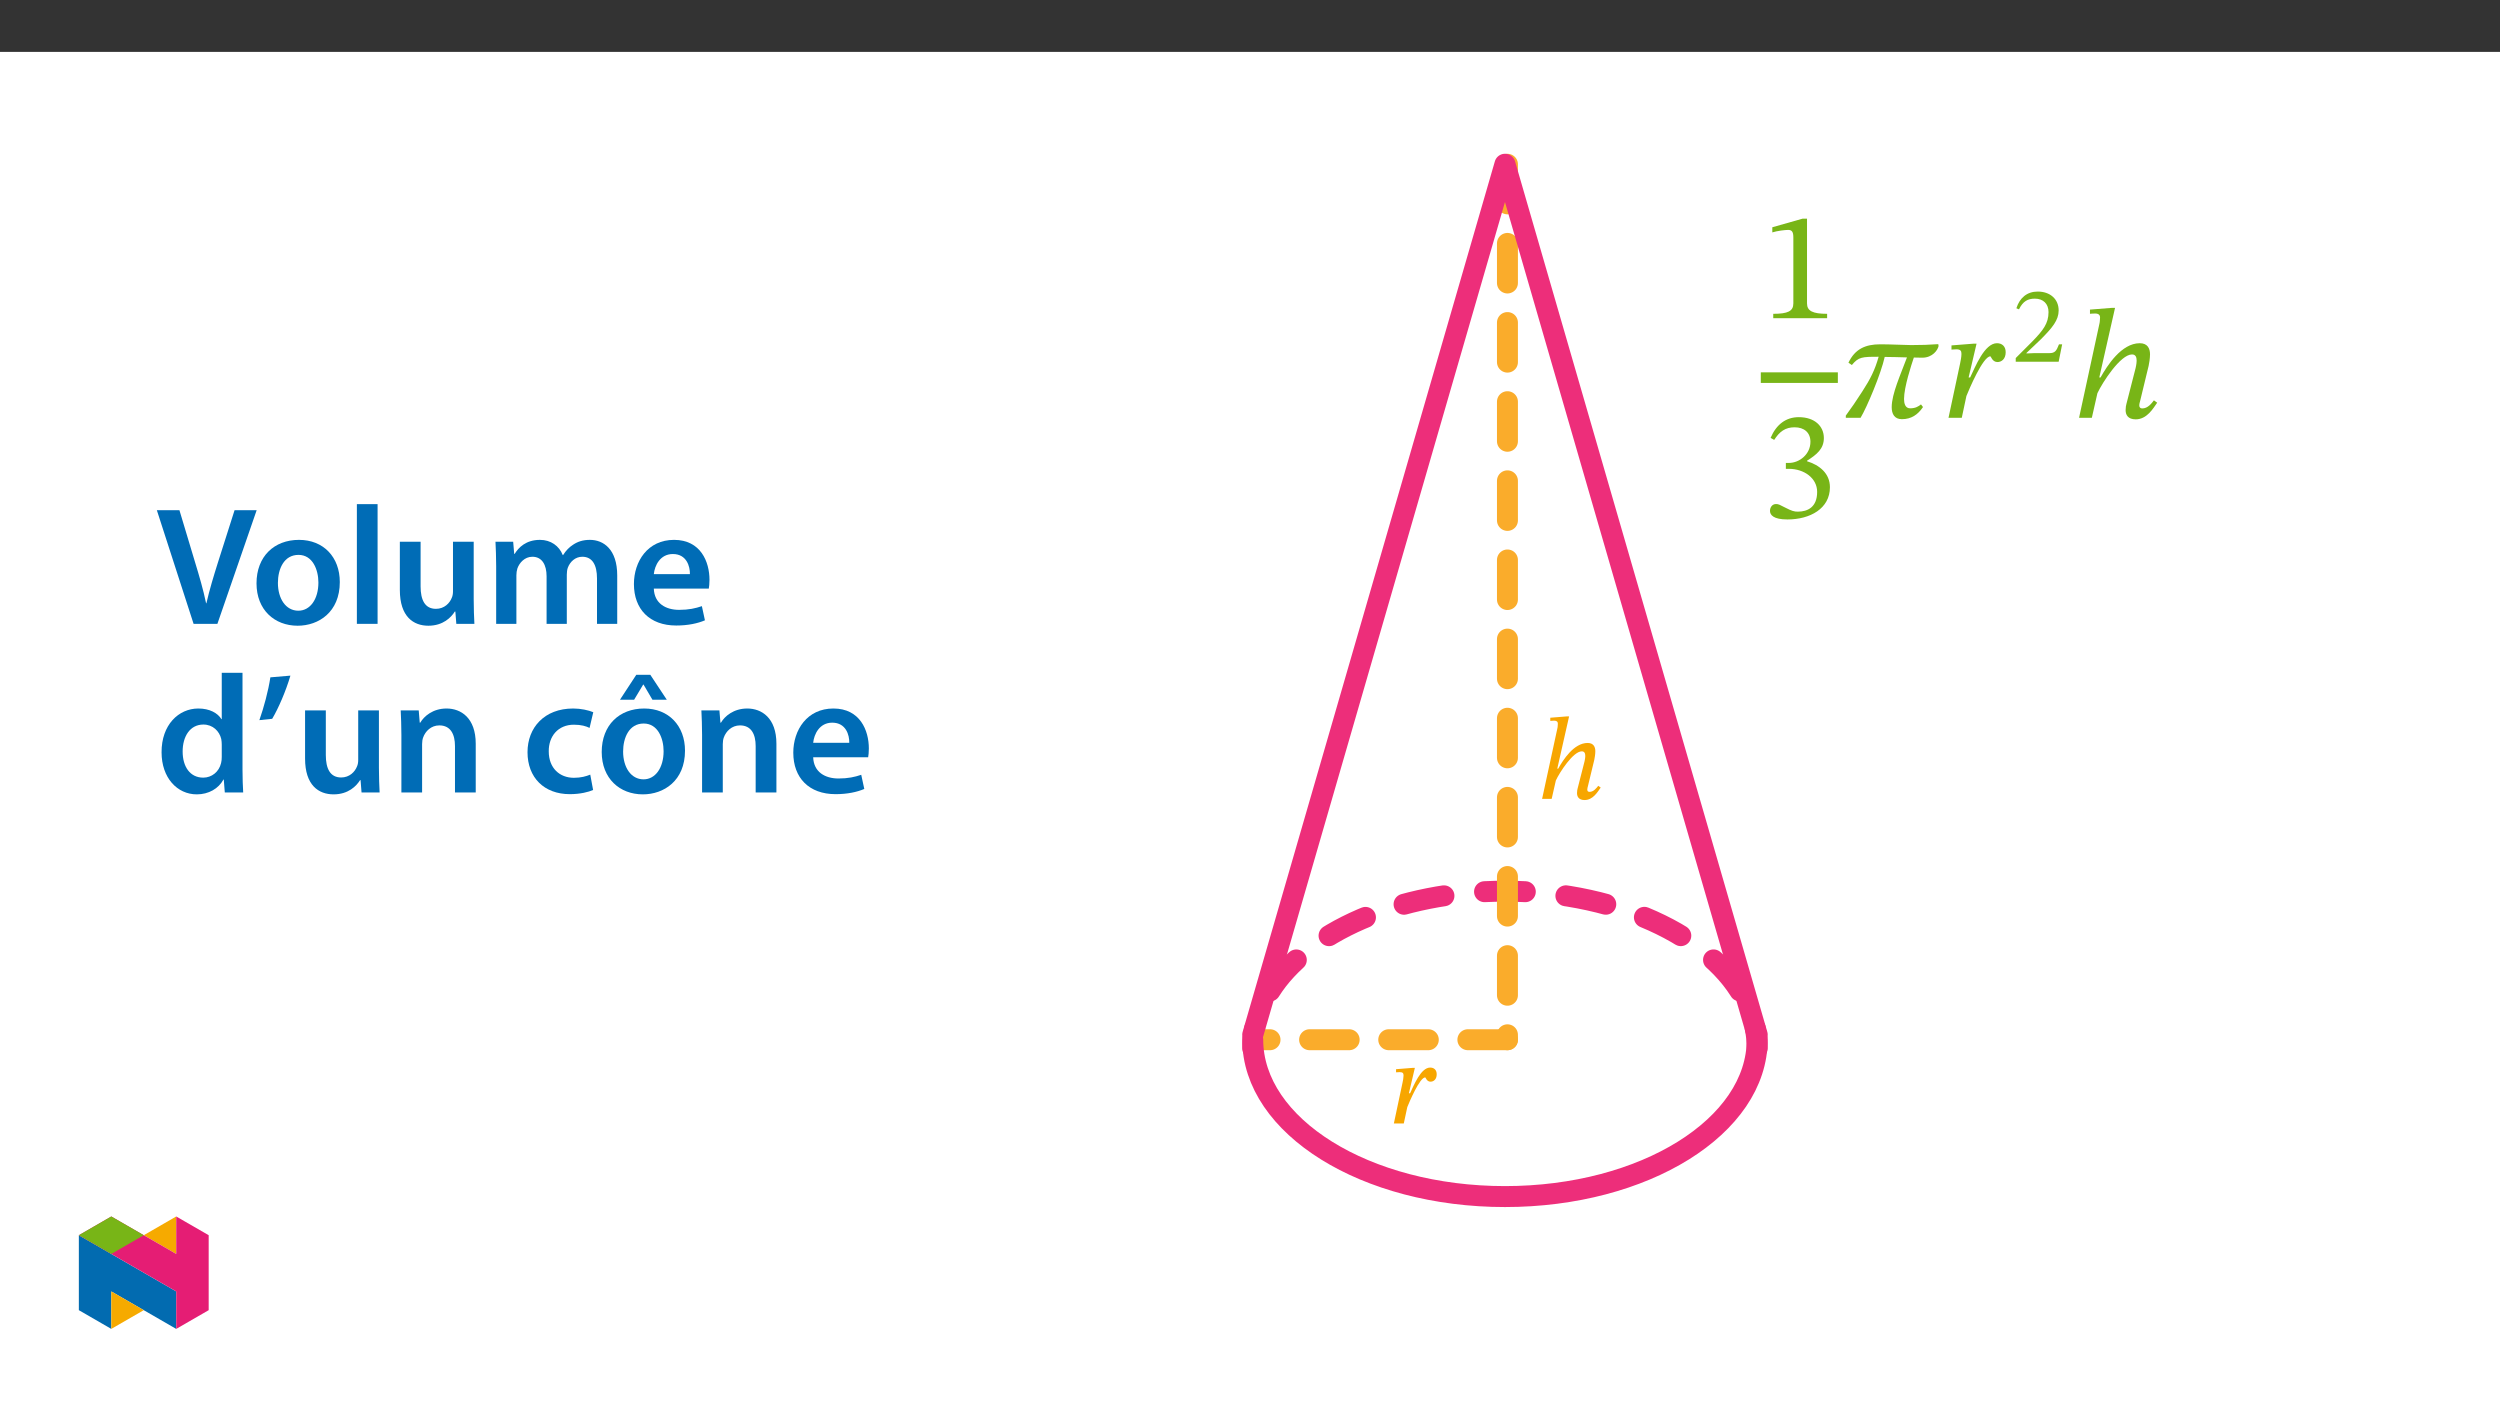
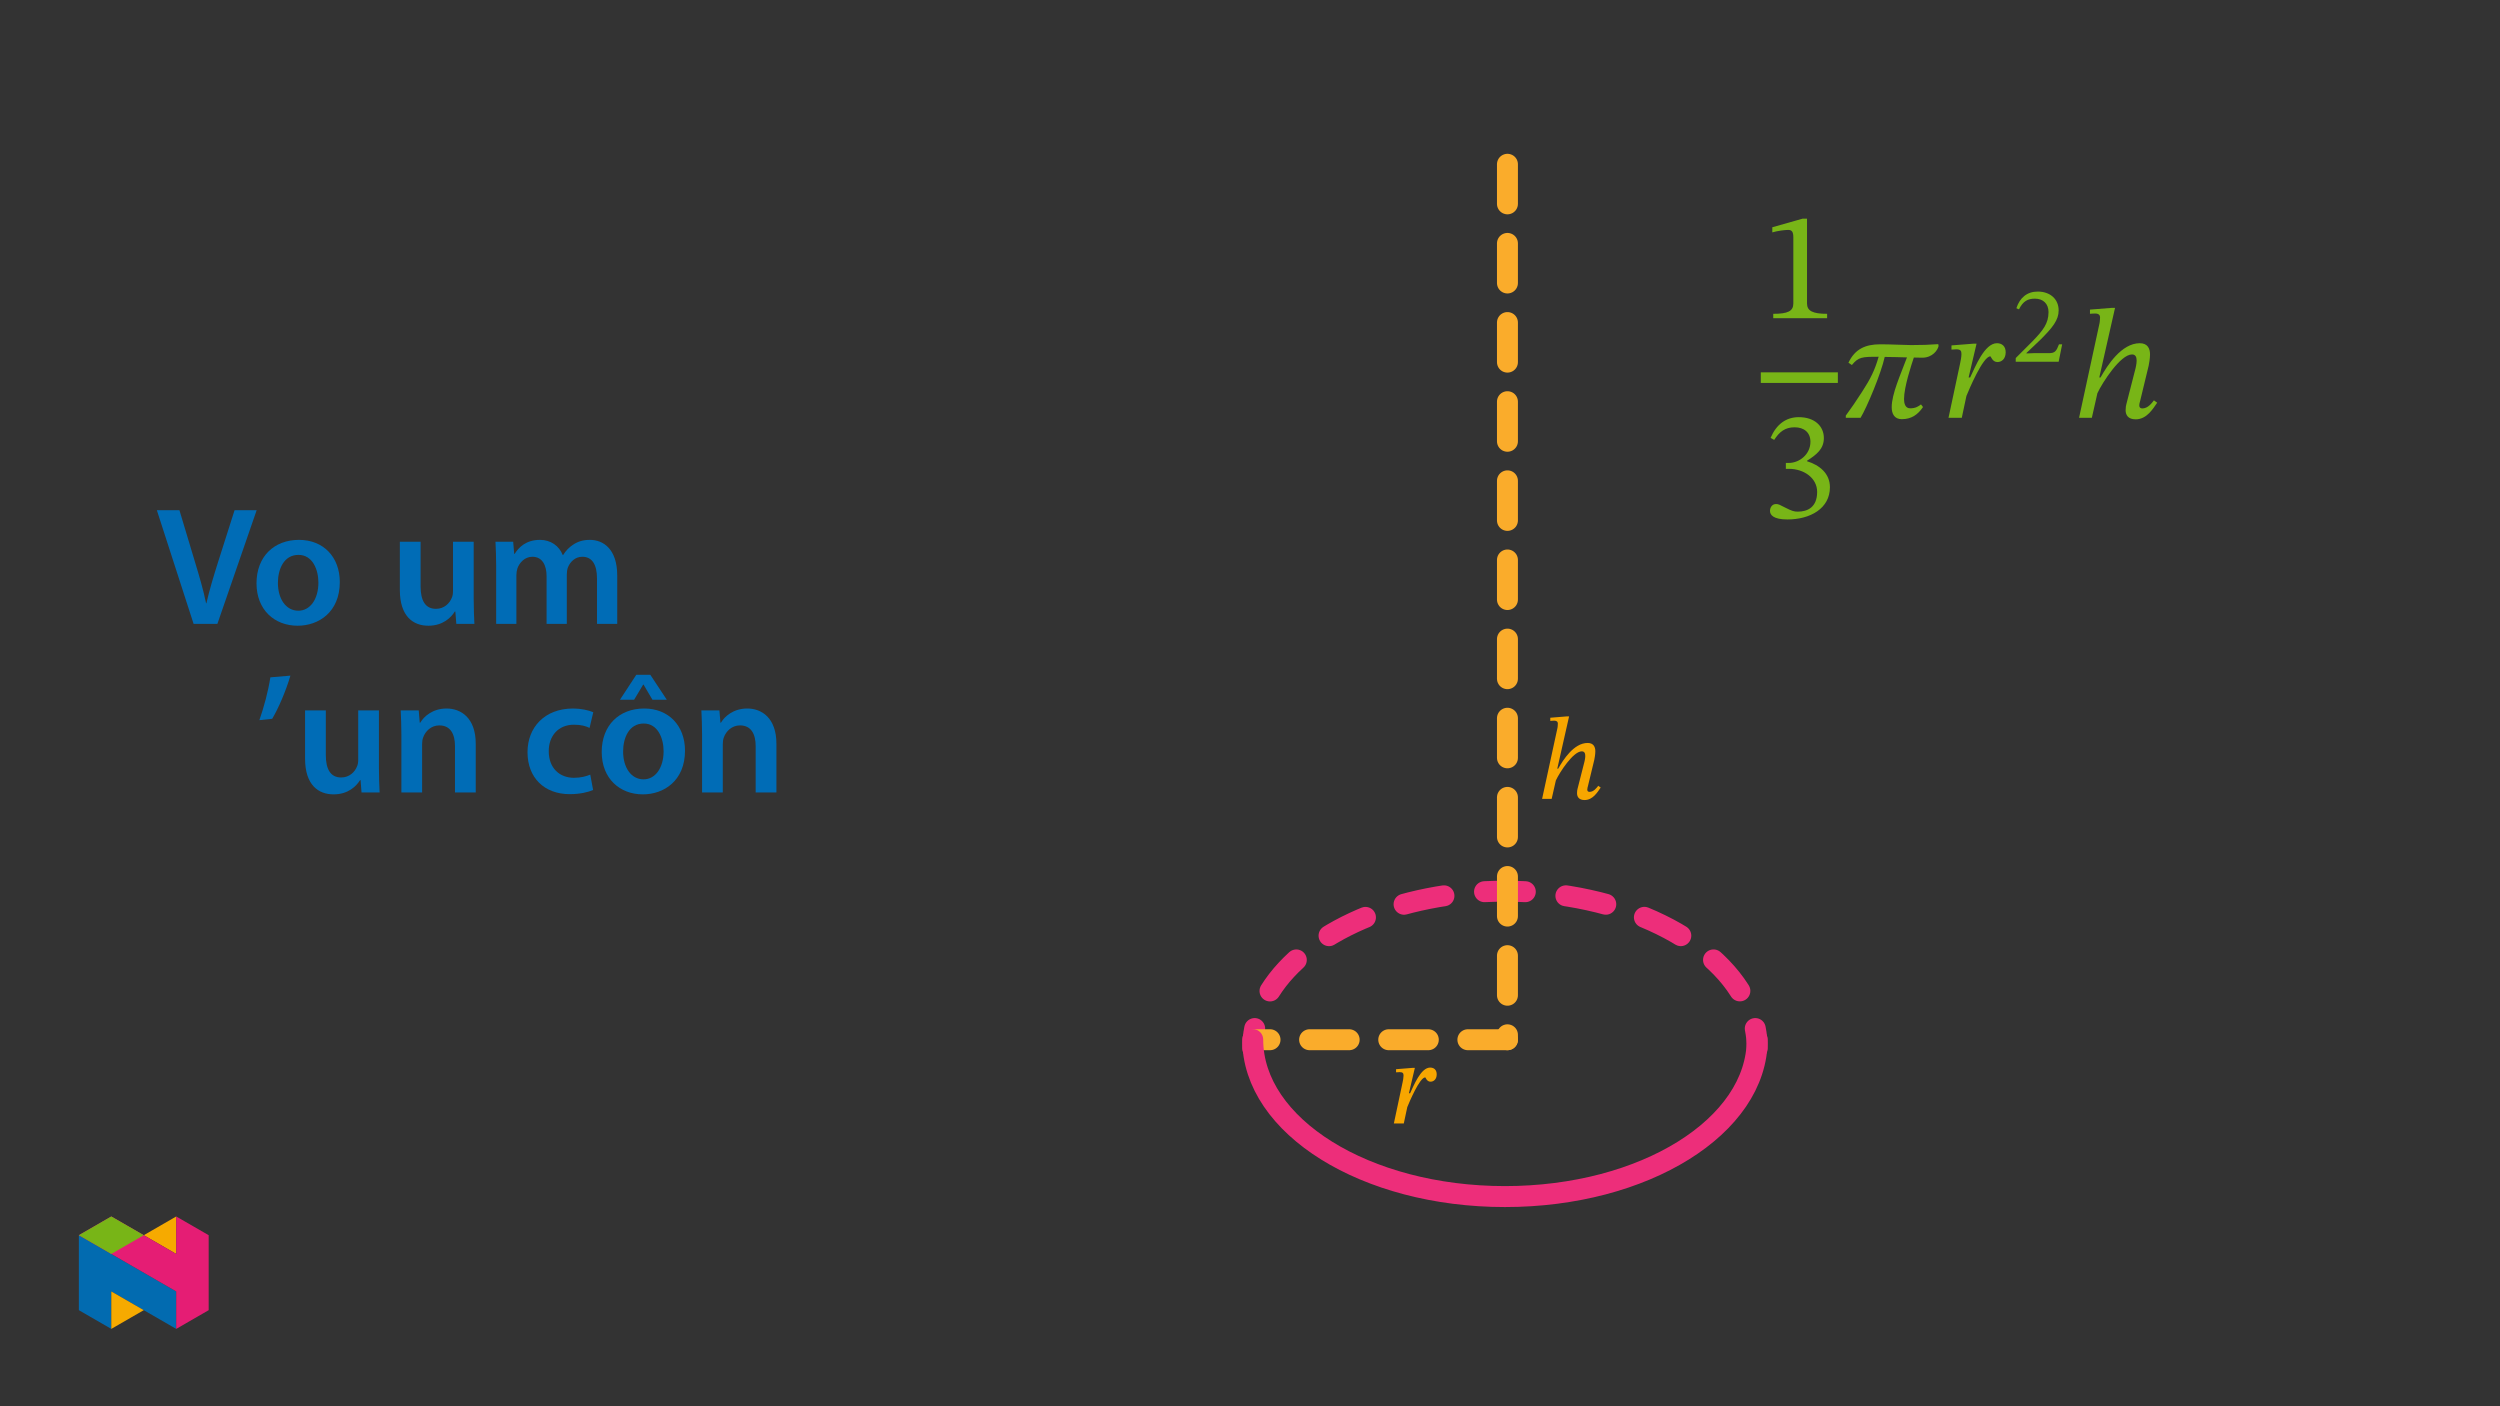
<svg xmlns="http://www.w3.org/2000/svg" xmlns:xlink="http://www.w3.org/1999/xlink" viewBox="0 0 960 540" version="1.1">
  <rect x="0" y="0" width="960" height="540" fill="#333333" stroke="none" />
  <defs>
    <g>
      <symbol overflow="visible" id="glyph0-0">
        <path style="stroke:none;" d="M 19.125 -10.156 L 19.125 -11.125 C 19.125 -17.641 28.75 -22.297 28.75 -31.094 C 28.75 -37.297 23.547 -40 17.688 -40 C 11.656 -40 7.531 -36.594 7.531 -31.75 C 7.531 -28.938 8.672 -27.562 10.578 -27.562 C 12.016 -27.562 13.266 -28.344 13.266 -30.188 C 13.266 -32.469 12.016 -32.516 12.016 -34.5 C 12.016 -36.344 13.625 -37.719 17.156 -37.719 C 20.984 -37.719 23.375 -35.625 23.375 -30.906 C 23.375 -21.703 16.734 -19.484 16.734 -11.719 L 16.734 -10.156 Z M 21.406 -2.875 C 21.406 -4.719 20.141 -6.391 18.047 -6.391 C 15.844 -6.391 14.531 -4.781 14.531 -2.875 C 14.531 -0.891 15.656 0.484 18 0.484 C 20.141 0.484 21.406 -0.953 21.406 -2.875 Z M 35.562 10.109 L 35.562 -46.922 L 0.594 -46.922 L 0.594 10.109 Z M 32.469 6.938 L 3.641 6.938 L 3.641 -43.875 L 32.469 -43.875 Z M 32.469 6.938 " />
      </symbol>
      <symbol overflow="visible" id="glyph0-1">
        <path style="stroke:none;" d="M 25.469 0 L 25.469 -1.672 C 19.969 -1.672 17.75 -2.75 17.75 -5.672 L 17.75 -38.203 L 16.016 -38.203 L 4.422 -34.906 L 4.422 -32.938 C 6.281 -33.531 9.328 -33.891 10.516 -33.891 C 12.016 -33.891 12.5 -33.062 12.5 -30.969 L 12.5 -5.672 C 12.5 -2.688 10.406 -1.672 4.781 -1.672 L 4.781 0 Z M 25.469 0 " />
      </symbol>
      <symbol overflow="visible" id="glyph0-2">
        <path style="stroke:none;" d="M 5.141 -29.766 C 7.172 -32.938 9.391 -34.609 12.969 -34.609 C 16.672 -34.609 19.062 -32.578 19.062 -29.047 C 19.062 -24.219 14.828 -20.922 10.766 -20.922 L 9.625 -20.922 L 9.625 -18.656 L 10.828 -18.656 C 16.562 -18.656 21.641 -15.125 21.641 -9.797 C 21.641 -3.953 18 -2.219 14.234 -2.219 C 12.797 -2.219 11.953 -2.453 9.391 -3.766 C 7.297 -4.844 6.812 -5.141 5.859 -5.141 C 4.297 -5.141 3.531 -3.766 3.531 -2.516 C 3.531 -0.953 4.844 0.781 10.219 0.781 C 18.953 0.781 26.547 -3.406 26.547 -11.594 C 26.547 -16.922 22.531 -20.094 17.75 -21.578 L 17.75 -21.766 C 21.516 -24.156 24.219 -26.359 24.219 -30.484 C 24.219 -35.031 20.688 -38.5 14.594 -38.5 C 9.688 -38.5 5.984 -35.75 3.766 -30.547 Z M 5.141 -29.766 " />
      </symbol>
      <symbol overflow="visible" id="glyph0-3">
        <path style="stroke:none;" d="M 37.359 -28.281 C 34.141 -28.031 30.672 -27.922 26.969 -27.922 C 22.719 -27.984 19.375 -28.219 15.062 -28.219 C 9.391 -28.219 5.375 -26.422 2.875 -21.156 L 4.188 -20.266 C 6.75 -23.375 8.078 -23.438 14.469 -23.438 C 13.031 -18.359 11.297 -14.891 8.188 -10.109 C 5.266 -5.562 4.547 -4.609 1.859 -0.844 L 1.859 0 L 7.531 0 C 9.984 -4.062 15.422 -17.031 16.797 -23.375 C 19.734 -23.375 22.422 -23.25 25.344 -23.188 C 22.891 -16.562 19.484 -9.203 19.484 -4.062 C 19.484 -1.547 20.5 0.531 23.375 0.531 C 27.016 0.531 29.531 -1.203 31.5 -4.125 L 30.734 -5.141 C 29.719 -4.359 28.641 -3.641 26.547 -3.641 C 24.625 -3.641 24.219 -5.625 24.219 -7.234 C 24.219 -11.781 27.016 -20.266 27.984 -23.141 C 29.469 -23.078 30.312 -23.078 31.203 -23.078 C 35.219 -23.078 37.188 -26.062 37.484 -27.562 Z M 37.359 -28.281 " />
      </symbol>
      <symbol overflow="visible" id="glyph0-4">
        <path style="stroke:none;" d="M 9.625 -15.484 L 12.672 -28.453 L 11.359 -28.453 L 3.047 -27.797 L 3.047 -26.188 C 3.047 -26.188 4.25 -26.297 4.906 -26.297 C 6.578 -26.297 6.875 -25.641 6.875 -24.516 C 6.875 -23.438 6.578 -21.875 6.344 -20.797 L 1.906 0 L 7 0 L 8.781 -8.375 C 9.75 -10.766 15.125 -23.609 18 -23.609 C 18.172 -23.609 18.766 -21.406 20.688 -21.406 C 22.234 -21.406 23.859 -22.531 23.859 -25.172 C 23.859 -27.5 22.422 -28.641 20.5 -28.641 C 15.719 -28.641 12.141 -19.484 10.219 -15.484 Z M 9.625 -15.484 " />
      </symbol>
      <symbol overflow="visible" id="glyph0-5">
        <path style="stroke:none;" d="M 31.562 -6.703 C 30.672 -5.562 29.234 -3.594 27.078 -3.594 C 26.297 -3.594 25.938 -4.062 25.938 -4.719 C 25.938 -5.438 26.188 -6.156 26.188 -6.156 L 29.531 -19.969 C 29.719 -20.797 30.062 -22.844 30.062 -24.391 C 30.062 -26.547 29.172 -28.641 26.125 -28.641 C 19.062 -28.641 13.578 -19.969 11.062 -15.484 L 10.578 -15.484 L 16.625 -42.203 L 15.25 -42.203 L 7 -41.547 L 7 -39.938 C 7 -39.938 8.188 -40.047 8.969 -40.047 C 10.344 -40.047 10.875 -39.453 10.875 -38.5 C 10.875 -37.609 10.703 -36.469 10.703 -36.469 L 2.812 0 L 7.719 0 L 9.859 -9.453 C 11.781 -13.578 18.719 -24.328 23.141 -24.328 C 24.516 -24.328 24.922 -23.312 24.922 -21.938 C 24.922 -20.75 24.516 -19.062 24.516 -19.062 L 20.984 -5.266 C 20.859 -4.969 20.688 -3.891 20.688 -2.922 C 20.688 -1.141 21.578 0.594 24.562 0.594 C 28.875 0.594 31.266 -3.594 32.812 -5.797 Z M 31.562 -6.703 " />
      </symbol>
      <symbol overflow="visible" id="glyph1-0">
        <path style="stroke:none;" d="M 13.391 -7.109 L 13.391 -7.781 C 13.391 -12.344 20.125 -15.609 20.125 -21.766 C 20.125 -26.109 16.484 -28 12.391 -28 C 8.156 -28 5.266 -25.609 5.266 -22.219 C 5.266 -20.25 6.062 -19.297 7.406 -19.297 C 8.406 -19.297 9.297 -19.828 9.297 -21.125 C 9.297 -22.719 8.406 -22.766 8.406 -24.141 C 8.406 -25.438 9.547 -26.406 12.016 -26.406 C 14.688 -26.406 16.359 -24.938 16.359 -21.641 C 16.359 -15.188 11.719 -13.641 11.719 -8.203 L 11.719 -7.109 Z M 14.984 -2.016 C 14.984 -3.312 14.094 -4.484 12.641 -4.484 C 11.094 -4.484 10.172 -3.344 10.172 -2.016 C 10.172 -0.625 10.969 0.328 12.594 0.328 C 14.094 0.328 14.984 -0.672 14.984 -2.016 Z M 24.891 7.078 L 24.891 -32.844 L 0.422 -32.844 L 0.422 7.078 Z M 22.719 4.859 L 2.547 4.859 L 2.547 -30.719 L 22.719 -30.719 Z M 22.719 4.859 " />
      </symbol>
      <symbol overflow="visible" id="glyph1-1">
        <path style="stroke:none;" d="M 19.422 -6.688 L 18.203 -6.688 C 17.234 -4.188 16.703 -3.312 14.484 -3.312 L 8.656 -3.312 L 5.734 -3.188 L 5.734 -3.391 L 11.25 -8.625 C 15.688 -13.094 18.078 -15.984 18.078 -19.703 C 18.078 -24.109 14.766 -26.953 10.047 -26.953 C 5.984 -26.953 3.141 -24.609 1.844 -20.547 L 2.844 -20.125 C 4.391 -23.266 6.234 -24.234 8.953 -24.234 C 12.172 -24.234 14.188 -22.219 14.188 -19.078 C 14.188 -14.688 12.094 -12.047 7.953 -7.781 L 1.594 -1.422 L 1.594 0 L 18.078 0 Z M 19.422 -6.688 " />
      </symbol>
      <symbol overflow="visible" id="glyph2-0">
        <path style="stroke:none;" d="M 14.344 -7.625 L 14.344 -8.344 C 14.344 -13.219 21.562 -16.719 21.562 -23.312 C 21.562 -27.969 17.656 -29.984 13.266 -29.984 C 8.734 -29.984 5.641 -27.438 5.641 -23.797 C 5.641 -21.703 6.5 -20.672 7.938 -20.672 C 9.016 -20.672 9.953 -21.25 9.953 -22.641 C 9.953 -24.344 9.016 -24.391 9.016 -25.859 C 9.016 -27.25 10.219 -28.281 12.859 -28.281 C 15.734 -28.281 17.531 -26.719 17.531 -23.172 C 17.531 -16.266 12.547 -14.609 12.547 -8.781 L 12.547 -7.625 Z M 16.047 -2.156 C 16.047 -3.547 15.109 -4.797 13.531 -4.797 C 11.875 -4.797 10.891 -3.594 10.891 -2.156 C 10.891 -0.672 11.75 0.359 13.5 0.359 C 15.109 0.359 16.047 -0.719 16.047 -2.156 Z M 26.672 7.578 L 26.672 -35.188 L 0.453 -35.188 L 0.453 7.578 Z M 24.344 5.203 L 2.734 5.203 L 2.734 -32.906 L 24.344 -32.906 Z M 24.344 5.203 " />
      </symbol>
      <symbol overflow="visible" id="glyph2-1">
        <path style="stroke:none;" d="M 23.672 -5.016 C 23 -4.172 21.922 -2.688 20.312 -2.688 C 19.719 -2.688 19.453 -3.047 19.453 -3.547 C 19.453 -4.078 19.641 -4.625 19.641 -4.625 L 22.141 -14.969 C 22.281 -15.594 22.547 -17.125 22.547 -18.297 C 22.547 -19.906 21.875 -21.469 19.594 -21.469 C 14.297 -21.469 10.172 -14.969 8.297 -11.609 L 7.938 -11.609 L 12.469 -31.656 L 11.438 -31.656 L 5.25 -31.156 L 5.25 -29.938 C 5.25 -29.938 6.141 -30.031 6.719 -30.031 C 7.75 -30.031 8.156 -29.594 8.156 -28.875 C 8.156 -28.203 8.031 -27.344 8.031 -27.344 L 2.109 0 L 5.781 0 L 7.391 -7.078 C 8.828 -10.172 14.031 -18.25 17.344 -18.25 C 18.375 -18.25 18.688 -17.484 18.688 -16.453 C 18.688 -15.562 18.375 -14.297 18.375 -14.297 L 15.734 -3.938 C 15.641 -3.719 15.516 -2.906 15.516 -2.203 C 15.516 -0.859 16.188 0.453 18.422 0.453 C 21.656 0.453 23.438 -2.688 24.609 -4.344 Z M 23.672 -5.016 " />
      </symbol>
      <symbol overflow="visible" id="glyph2-2">
        <path style="stroke:none;" d="M 7.219 -11.609 L 9.5 -21.344 L 8.516 -21.344 L 2.281 -20.844 L 2.281 -19.641 C 2.281 -19.641 3.188 -19.719 3.672 -19.719 C 4.938 -19.719 5.156 -19.234 5.156 -18.375 C 5.156 -17.578 4.938 -16.406 4.75 -15.594 L 1.438 0 L 5.25 0 L 6.594 -6.281 C 7.312 -8.062 11.344 -17.703 13.5 -17.703 C 13.625 -17.703 14.078 -16.047 15.516 -16.047 C 16.672 -16.047 17.891 -16.906 17.891 -18.875 C 17.891 -20.625 16.812 -21.469 15.375 -21.469 C 11.797 -21.469 9.094 -14.609 7.672 -11.609 Z M 7.219 -11.609 " />
      </symbol>
      <symbol overflow="visible" id="glyph3-0">
        <path style="stroke:none;" d="M 0 0 L 32.375 0 L 32.375 -45.328 L 0 -45.328 Z M 16.188 -25.578 L 5.188 -42.094 L 27.188 -42.094 Z M 18.125 -22.656 L 29.141 -39.172 L 29.141 -6.156 Z M 5.188 -3.234 L 16.188 -19.75 L 27.188 -3.234 Z M 3.234 -39.172 L 14.25 -22.656 L 3.234 -6.156 Z M 3.234 -39.172 " />
      </symbol>
      <symbol overflow="visible" id="glyph3-1">
        <path style="stroke:none;" d="M 23.703 0 L 38.781 -43.641 L 30.297 -43.641 L 23.953 -23.703 C 22.281 -18.391 20.656 -13.078 19.484 -7.906 L 19.359 -7.906 C 18.266 -13.203 16.766 -18.266 15.094 -23.766 L 9.125 -43.641 L 0.453 -43.641 L 14.562 0 Z M 23.703 0 " />
      </symbol>
      <symbol overflow="visible" id="glyph3-2">
        <path style="stroke:none;" d="M 18.578 -32.25 C 9.062 -32.25 2.266 -25.906 2.266 -15.547 C 2.266 -5.375 9.188 0.719 18.062 0.719 C 26.094 0.719 34.25 -4.469 34.25 -16.062 C 34.25 -25.641 27.969 -32.25 18.578 -32.25 Z M 18.391 -26.484 C 23.828 -26.484 26.031 -20.781 26.031 -15.859 C 26.031 -9.453 22.859 -5.047 18.328 -5.047 C 13.531 -5.047 10.484 -9.641 10.484 -15.734 C 10.484 -20.984 12.75 -26.484 18.391 -26.484 Z M 18.391 -26.484 " />
      </symbol>
      <symbol overflow="visible" id="glyph3-3">
-         <path style="stroke:none;" d="M 4.281 0 L 12.234 0 L 12.234 -45.969 L 4.281 -45.969 Z M 4.281 0 " />
-       </symbol>
+         </symbol>
      <symbol overflow="visible" id="glyph3-4">
        <path style="stroke:none;" d="M 32.5 -31.531 L 24.547 -31.531 L 24.547 -12.5 C 24.547 -11.594 24.406 -10.688 24.094 -10.031 C 23.312 -7.969 21.234 -5.766 18 -5.766 C 13.797 -5.766 12.109 -9.125 12.109 -14.375 L 12.109 -31.531 L 4.141 -31.531 L 4.141 -13.016 C 4.141 -2.719 9.391 0.719 15.094 0.719 C 20.781 0.719 23.891 -2.531 25.25 -4.734 L 25.453 -4.734 L 25.828 0 L 32.766 0 C 32.641 -2.594 32.5 -5.703 32.5 -9.453 Z M 32.5 -31.531 " />
      </symbol>
      <symbol overflow="visible" id="glyph3-5">
        <path style="stroke:none;" d="M 4.281 0 L 12.047 0 L 12.047 -18.641 C 12.047 -19.547 12.172 -20.469 12.438 -21.297 C 13.203 -23.438 15.219 -25.766 18.188 -25.766 C 21.891 -25.766 23.641 -22.656 23.641 -18.266 L 23.641 0 L 31.406 0 L 31.406 -18.906 C 31.406 -19.812 31.531 -20.844 31.797 -21.562 C 32.641 -23.828 34.641 -25.766 37.359 -25.766 C 41.188 -25.766 43 -22.656 43 -17.422 L 43 0 L 50.766 0 L 50.766 -18.578 C 50.766 -28.688 45.453 -32.25 40.281 -32.25 C 37.625 -32.25 35.609 -31.594 33.797 -30.375 C 32.375 -29.469 31.078 -28.172 29.984 -26.422 L 29.844 -26.422 C 28.484 -29.922 25.25 -32.25 21.109 -32.25 C 15.734 -32.25 12.891 -29.328 11.391 -26.875 L 11.203 -26.875 L 10.812 -31.531 L 4.016 -31.531 C 4.141 -28.812 4.281 -25.766 4.281 -22.141 Z M 4.281 0 " />
      </symbol>
      <symbol overflow="visible" id="glyph3-6">
-         <path style="stroke:none;" d="M 31.016 -13.531 C 31.141 -14.25 31.281 -15.406 31.281 -16.906 C 31.281 -23.828 27.906 -32.25 17.672 -32.25 C 7.578 -32.25 2.266 -24.016 2.266 -15.281 C 2.266 -5.641 8.281 0.641 18.516 0.641 C 23.047 0.641 26.812 -0.188 29.531 -1.359 L 28.359 -6.797 C 25.906 -5.953 23.312 -5.375 19.625 -5.375 C 14.5 -5.375 10.094 -7.828 9.906 -13.531 Z M 9.906 -19.094 C 10.234 -22.344 12.297 -26.812 17.219 -26.812 C 22.531 -26.812 23.828 -22.016 23.766 -19.094 Z M 9.906 -19.094 " />
-       </symbol>
+         </symbol>
      <symbol overflow="visible" id="glyph3-7">
-         <path style="stroke:none;" d="M 25.375 -45.969 L 25.375 -28.172 L 25.25 -28.172 C 23.828 -30.5 20.719 -32.25 16.375 -32.25 C 8.812 -32.25 2.203 -25.969 2.266 -15.406 C 2.266 -5.703 8.219 0.719 15.797 0.719 C 20.328 0.719 24.156 -1.484 26.031 -4.984 L 26.156 -4.984 L 26.547 0 L 33.609 0 C 33.469 -2.141 33.344 -5.641 33.344 -8.875 L 33.344 -45.969 Z M 25.375 -13.656 C 25.375 -12.828 25.312 -12.047 25.125 -11.328 C 24.344 -7.906 21.5 -5.703 18.266 -5.703 C 13.203 -5.703 10.359 -9.906 10.359 -15.734 C 10.359 -21.562 13.203 -26.094 18.328 -26.094 C 21.953 -26.094 24.469 -23.562 25.188 -20.531 C 25.312 -19.875 25.375 -19.031 25.375 -18.391 Z M 25.375 -13.656 " />
-       </symbol>
+         </symbol>
      <symbol overflow="visible" id="glyph3-8">
        <path style="stroke:none;" d="M 6.094 -44.219 C 5.312 -38.984 3.562 -32.562 1.875 -27.781 L 6.797 -28.297 C 9.188 -32.312 12.047 -38.922 13.797 -44.875 Z M 6.094 -44.219 " />
      </symbol>
      <symbol overflow="visible" id="glyph3-9">
        <path style="stroke:none;" d="M 4.281 0 L 12.234 0 L 12.234 -18.578 C 12.234 -19.484 12.375 -20.469 12.625 -21.109 C 13.469 -23.5 15.672 -25.766 18.844 -25.766 C 23.188 -25.766 24.859 -22.344 24.859 -17.812 L 24.859 0 L 32.828 0 L 32.828 -18.719 C 32.828 -28.688 27.125 -32.25 21.625 -32.25 C 16.375 -32.25 12.953 -29.266 11.531 -26.812 L 11.328 -26.812 L 10.938 -31.531 L 4.016 -31.531 C 4.141 -28.812 4.281 -25.766 4.281 -22.141 Z M 4.281 0 " />
      </symbol>
      <symbol overflow="visible" id="glyph3-10">
        <path style="stroke:none;" d="M 26.359 -6.859 C 24.797 -6.219 22.797 -5.641 20.078 -5.641 C 14.641 -5.641 10.422 -9.328 10.422 -15.797 C 10.359 -21.562 13.984 -26.031 20.078 -26.031 C 22.922 -26.031 24.797 -25.453 26.094 -24.797 L 27.516 -30.828 C 25.703 -31.594 22.734 -32.25 19.812 -32.25 C 8.734 -32.25 2.266 -24.922 2.266 -15.469 C 2.266 -5.703 8.672 0.641 18.516 0.641 C 22.469 0.641 25.766 -0.188 27.453 -0.969 Z M 26.359 -6.859 " />
      </symbol>
      <symbol overflow="visible" id="glyph3-11">
        <path style="stroke:none;" d="M 18.578 -32.25 C 9.062 -32.25 2.266 -25.906 2.266 -15.547 C 2.266 -5.375 9.188 0.719 18.062 0.719 C 26.094 0.719 34.25 -4.469 34.25 -16.062 C 34.25 -25.641 27.969 -32.25 18.578 -32.25 Z M 18.391 -26.484 C 23.828 -26.484 26.031 -20.781 26.031 -15.859 C 26.031 -9.453 22.859 -5.047 18.328 -5.047 C 13.531 -5.047 10.484 -9.641 10.484 -15.734 C 10.484 -20.984 12.75 -26.484 18.391 -26.484 Z M 15.547 -45.203 L 9.266 -35.609 L 14.703 -35.609 L 18.188 -41.438 L 18.328 -41.438 L 21.75 -35.609 L 27.266 -35.609 L 20.922 -45.203 Z M 15.547 -45.203 " />
      </symbol>
    </g>
    <clipPath id="clip1">
      <path d="M 477.02 390 L 486 390 L 486 407 L 477.02 407 Z M 477.02 390 " />
    </clipPath>
    <clipPath id="clip2">
      <path d="M 669 390 L 678.797 390 L 678.797 407 L 669 407 Z M 669 390 " />
    </clipPath>
    <clipPath id="clip3">
      <path d="M 574 59.047 L 583 59.047 L 583 404 L 574 404 Z M 574 59.047 " />
    </clipPath>
    <clipPath id="clip4">
      <path d="M 477.02 395 L 583 395 L 583 404 L 477.02 404 Z M 477.02 395 " />
    </clipPath>
    <clipPath id="clip5">
      <path d="M 477.02 59.047 L 678.797 59.047 L 678.797 402 L 477.02 402 Z M 477.02 59.047 " />
    </clipPath>
    <clipPath id="clip6">
      <path d="M 477.02 395 L 678.797 395 L 678.797 463.508 L 477.02 463.508 Z M 477.02 395 " />
    </clipPath>
    <clipPath id="clip7">
      <path d="M 30.277 474 L 68 474 L 68 510.301 L 30.277 510.301 Z M 30.277 474 " />
    </clipPath>
    <clipPath id="clip8">
      <path d="M 42 495 L 56 495 L 56 510.301 L 42 510.301 Z M 42 495 " />
    </clipPath>
    <clipPath id="clip9">
      <path d="M 55 467.125 L 68 467.125 L 68 482 L 55 482 Z M 55 467.125 " />
    </clipPath>
    <clipPath id="clip10">
      <path d="M 30.277 467.125 L 80.133 467.125 L 80.133 510.301 L 30.277 510.301 Z M 30.277 467.125 " />
    </clipPath>
    <clipPath id="clip11">
      <path d="M 30.277 467.125 L 56 467.125 L 56 482 L 30.277 482 Z M 30.277 467.125 " />
    </clipPath>
  </defs>
  <g id="surface1">
-     <path style=" stroke:none;fill-rule:nonzero;fill:rgb(100%,100%,100%);fill-opacity:1;" d="M 0 559.926 L 960 559.926 L 960 19.926 L 0 19.926 Z M 0 559.926 " />
    <g clip-path="url(#clip1)" clip-rule="nonzero">
      <path style="fill:none;stroke-width:9.467;stroke-linecap:round;stroke-linejoin:round;stroke:rgb(92.899%,17.999%,47.8%);stroke-opacity:1;stroke-miterlimit:4;" d="M 0.002 -0.002 C 0.002 3.008 0.301 5.972 0.885 8.876 " transform="matrix(0.85,0,0,-0.85,481.045,402.506)" />
    </g>
    <path style="fill:none;stroke-width:9.467;stroke-linecap:round;stroke-linejoin:round;stroke:rgb(92.899%,17.999%,47.8%);stroke-opacity:1;stroke-dasharray:18.432,18.432;stroke-miterlimit:4;" d="M -0.002 0.002 C 16.602 26.39 57.87 45.075 106.147 45.075 C 159.276 45.075 203.913 22.447 216.533 -8.169 " transform="matrix(0.85,0,0,-0.85,487.682,380.529)" />
    <g clip-path="url(#clip2)" clip-rule="nonzero">
      <path style="fill:none;stroke-width:9.467;stroke-linecap:round;stroke-linejoin:round;stroke:rgb(92.899%,17.999%,47.8%);stroke-opacity:1;stroke-miterlimit:4;" d="M 0.001 -0.001 C 0.584 -2.906 0.883 -5.87 0.883 -8.88 " transform="matrix(0.85,0,0,-0.85,674.019,394.96)" />
    </g>
    <g clip-path="url(#clip3)" clip-rule="nonzero">
      <path style="fill:none;stroke-width:9.467;stroke-linecap:round;stroke-linejoin:round;stroke:rgb(98%,67.499%,16.899%);stroke-opacity:1;stroke-dasharray:17.876;stroke-miterlimit:10;" d="M 0.001 0.002 L 0.001 -395.494 " transform="matrix(0.85,0,0,-0.85,578.858,63.084)" />
    </g>
    <g clip-path="url(#clip4)" clip-rule="nonzero">
      <path style="fill:none;stroke-width:9.467;stroke-linecap:round;stroke-linejoin:round;stroke:rgb(98%,67.499%,16.899%);stroke-opacity:1;stroke-dasharray:17.876;stroke-miterlimit:10;" d="M 0.001 0.001 L -113.955 0.001 " transform="matrix(0.85,0,0,-0.85,578.858,399.254)" />
    </g>
    <g clip-path="url(#clip5)" clip-rule="nonzero">
-       <path style="fill:none;stroke-width:9.5;stroke-linecap:round;stroke-linejoin:round;stroke:rgb(92.899%,17.999%,47.8%);stroke-opacity:1;stroke-miterlimit:10;" d="M 0.002 -0 L -113.946 393.263 L -227.889 -0 " transform="matrix(0.85,0,0,-0.85,674.76,397.355)" />
-     </g>
+       </g>
    <g clip-path="url(#clip6)" clip-rule="nonzero">
      <path style="fill:none;stroke-width:9.467;stroke-linecap:round;stroke-linejoin:round;stroke:rgb(92.899%,17.999%,47.8%);stroke-opacity:1;stroke-miterlimit:10;" d="M -0.002 0 C -0.002 -39.173 -51.022 -70.933 -113.954 -70.933 C -176.891 -70.933 -227.911 -39.173 -227.911 0 " transform="matrix(0.85,0,0,-0.85,674.771,399.191)" />
    </g>
    <g style="fill:rgb(47.06%,70.979%,9.021%);fill-opacity:1;">
      <use xlink:href="#glyph0-1" x="676.145" y="122.178" />
    </g>
    <path style=" stroke:none;fill-rule:nonzero;fill:rgb(47.06%,70.979%,9.021%);fill-opacity:1;" d="M 676.145 147.043 L 705.734 147.043 L 705.734 142.98 L 676.145 142.98 Z M 676.145 147.043 " />
    <g style="fill:rgb(47.06%,70.979%,9.021%);fill-opacity:1;">
      <use xlink:href="#glyph0-2" x="676.145" y="198.69" />
    </g>
    <g style="fill:rgb(47.06%,70.979%,9.021%);fill-opacity:1;">
      <use xlink:href="#glyph0-3" x="706.93" y="160.434" />
    </g>
    <g style="fill:rgb(47.06%,70.979%,9.021%);fill-opacity:1;">
      <use xlink:href="#glyph0-4" x="746.322" y="160.434" />
    </g>
    <g style="fill:rgb(47.06%,70.979%,9.021%);fill-opacity:1;">
      <use xlink:href="#glyph1-1" x="772.444" y="138.915" />
    </g>
    <g style="fill:rgb(47.06%,70.979%,9.021%);fill-opacity:1;">
      <use xlink:href="#glyph0-5" x="795.547" y="160.434" />
    </g>
    <g style="fill:rgb(96.863%,65.099%,0%);fill-opacity:1;">
      <use xlink:href="#glyph2-1" x="590.06" y="306.765" />
    </g>
    <g style="fill:rgb(96.863%,65.099%,0%);fill-opacity:1;">
      <use xlink:href="#glyph2-2" x="533.804" y="431.415" />
    </g>
    <g style="fill:rgb(0%,42.354%,71.373%);fill-opacity:1;">
      <use xlink:href="#glyph3-1" x="59.776" y="239.559" />
    </g>
    <g style="fill:rgb(0%,42.354%,71.373%);fill-opacity:1;">
      <use xlink:href="#glyph3-2" x="96.234" y="239.559" />
      <use xlink:href="#glyph3-3" x="132.757" y="239.559" />
      <use xlink:href="#glyph3-4" x="149.4" y="239.559" />
      <use xlink:href="#glyph3-5" x="186.247" y="239.559" />
      <use xlink:href="#glyph3-6" x="241.161" y="239.559" />
    </g>
    <g style="fill:rgb(0%,42.354%,71.373%);fill-opacity:1;">
      <use xlink:href="#glyph3-7" x="59.776" y="304.317" />
    </g>
    <g style="fill:rgb(0%,42.354%,71.373%);fill-opacity:1;">
      <use xlink:href="#glyph3-8" x="97.724" y="304.317" />
      <use xlink:href="#glyph3-4" x="113.006" y="304.317" />
      <use xlink:href="#glyph3-9" x="149.853" y="304.317" />
    </g>
    <g style="fill:rgb(0%,42.354%,71.373%);fill-opacity:1;">
      <use xlink:href="#glyph3-10" x="200.299" y="304.317" />
    </g>
    <g style="fill:rgb(0%,42.354%,71.373%);fill-opacity:1;">
      <use xlink:href="#glyph3-11" x="228.792" y="304.317" />
      <use xlink:href="#glyph3-9" x="265.315" y="304.317" />
      <use xlink:href="#glyph3-6" x="302.356" y="304.317" />
    </g>
    <g clip-path="url(#clip7)" clip-rule="nonzero">
      <path style=" stroke:none;fill-rule:nonzero;fill:rgb(0.8%,42%,68.999%);fill-opacity:1;" d="M 30.277 503.105 L 42.738 510.301 L 42.738 495.91 L 67.668 510.301 L 67.668 495.91 L 30.277 474.32 Z M 30.277 503.105 " />
    </g>
    <g clip-path="url(#clip8)" clip-rule="nonzero">
      <path style=" stroke:none;fill-rule:nonzero;fill:rgb(96.1%,66.699%,0%);fill-opacity:1;" d="M 42.738 510.301 L 55.203 503.105 L 42.738 495.91 Z M 42.738 510.301 " />
    </g>
    <g clip-path="url(#clip9)" clip-rule="nonzero">
      <path style=" stroke:none;fill-rule:nonzero;fill:rgb(96.1%,66.699%,0%);fill-opacity:1;" d="M 67.668 467.125 L 55.203 474.32 L 67.668 481.516 Z M 67.668 467.125 " />
    </g>
    <g clip-path="url(#clip10)" clip-rule="nonzero">
      <path style=" stroke:none;fill-rule:nonzero;fill:rgb(89.799%,11.4%,45.499%);fill-opacity:1;" d="M 67.668 467.125 L 67.668 481.516 L 42.738 467.125 L 30.277 474.32 L 67.668 495.91 L 67.668 510.301 L 80.133 503.105 L 80.133 474.32 Z M 67.668 467.125 " />
    </g>
    <g clip-path="url(#clip11)" clip-rule="nonzero">
      <path style=" stroke:none;fill-rule:nonzero;fill:rgb(47.099%,70.999%,9%);fill-opacity:1;" d="M 42.738 467.125 L 30.277 474.32 L 42.738 481.516 L 55.203 474.32 Z M 42.738 467.125 " />
    </g>
  </g>
</svg>